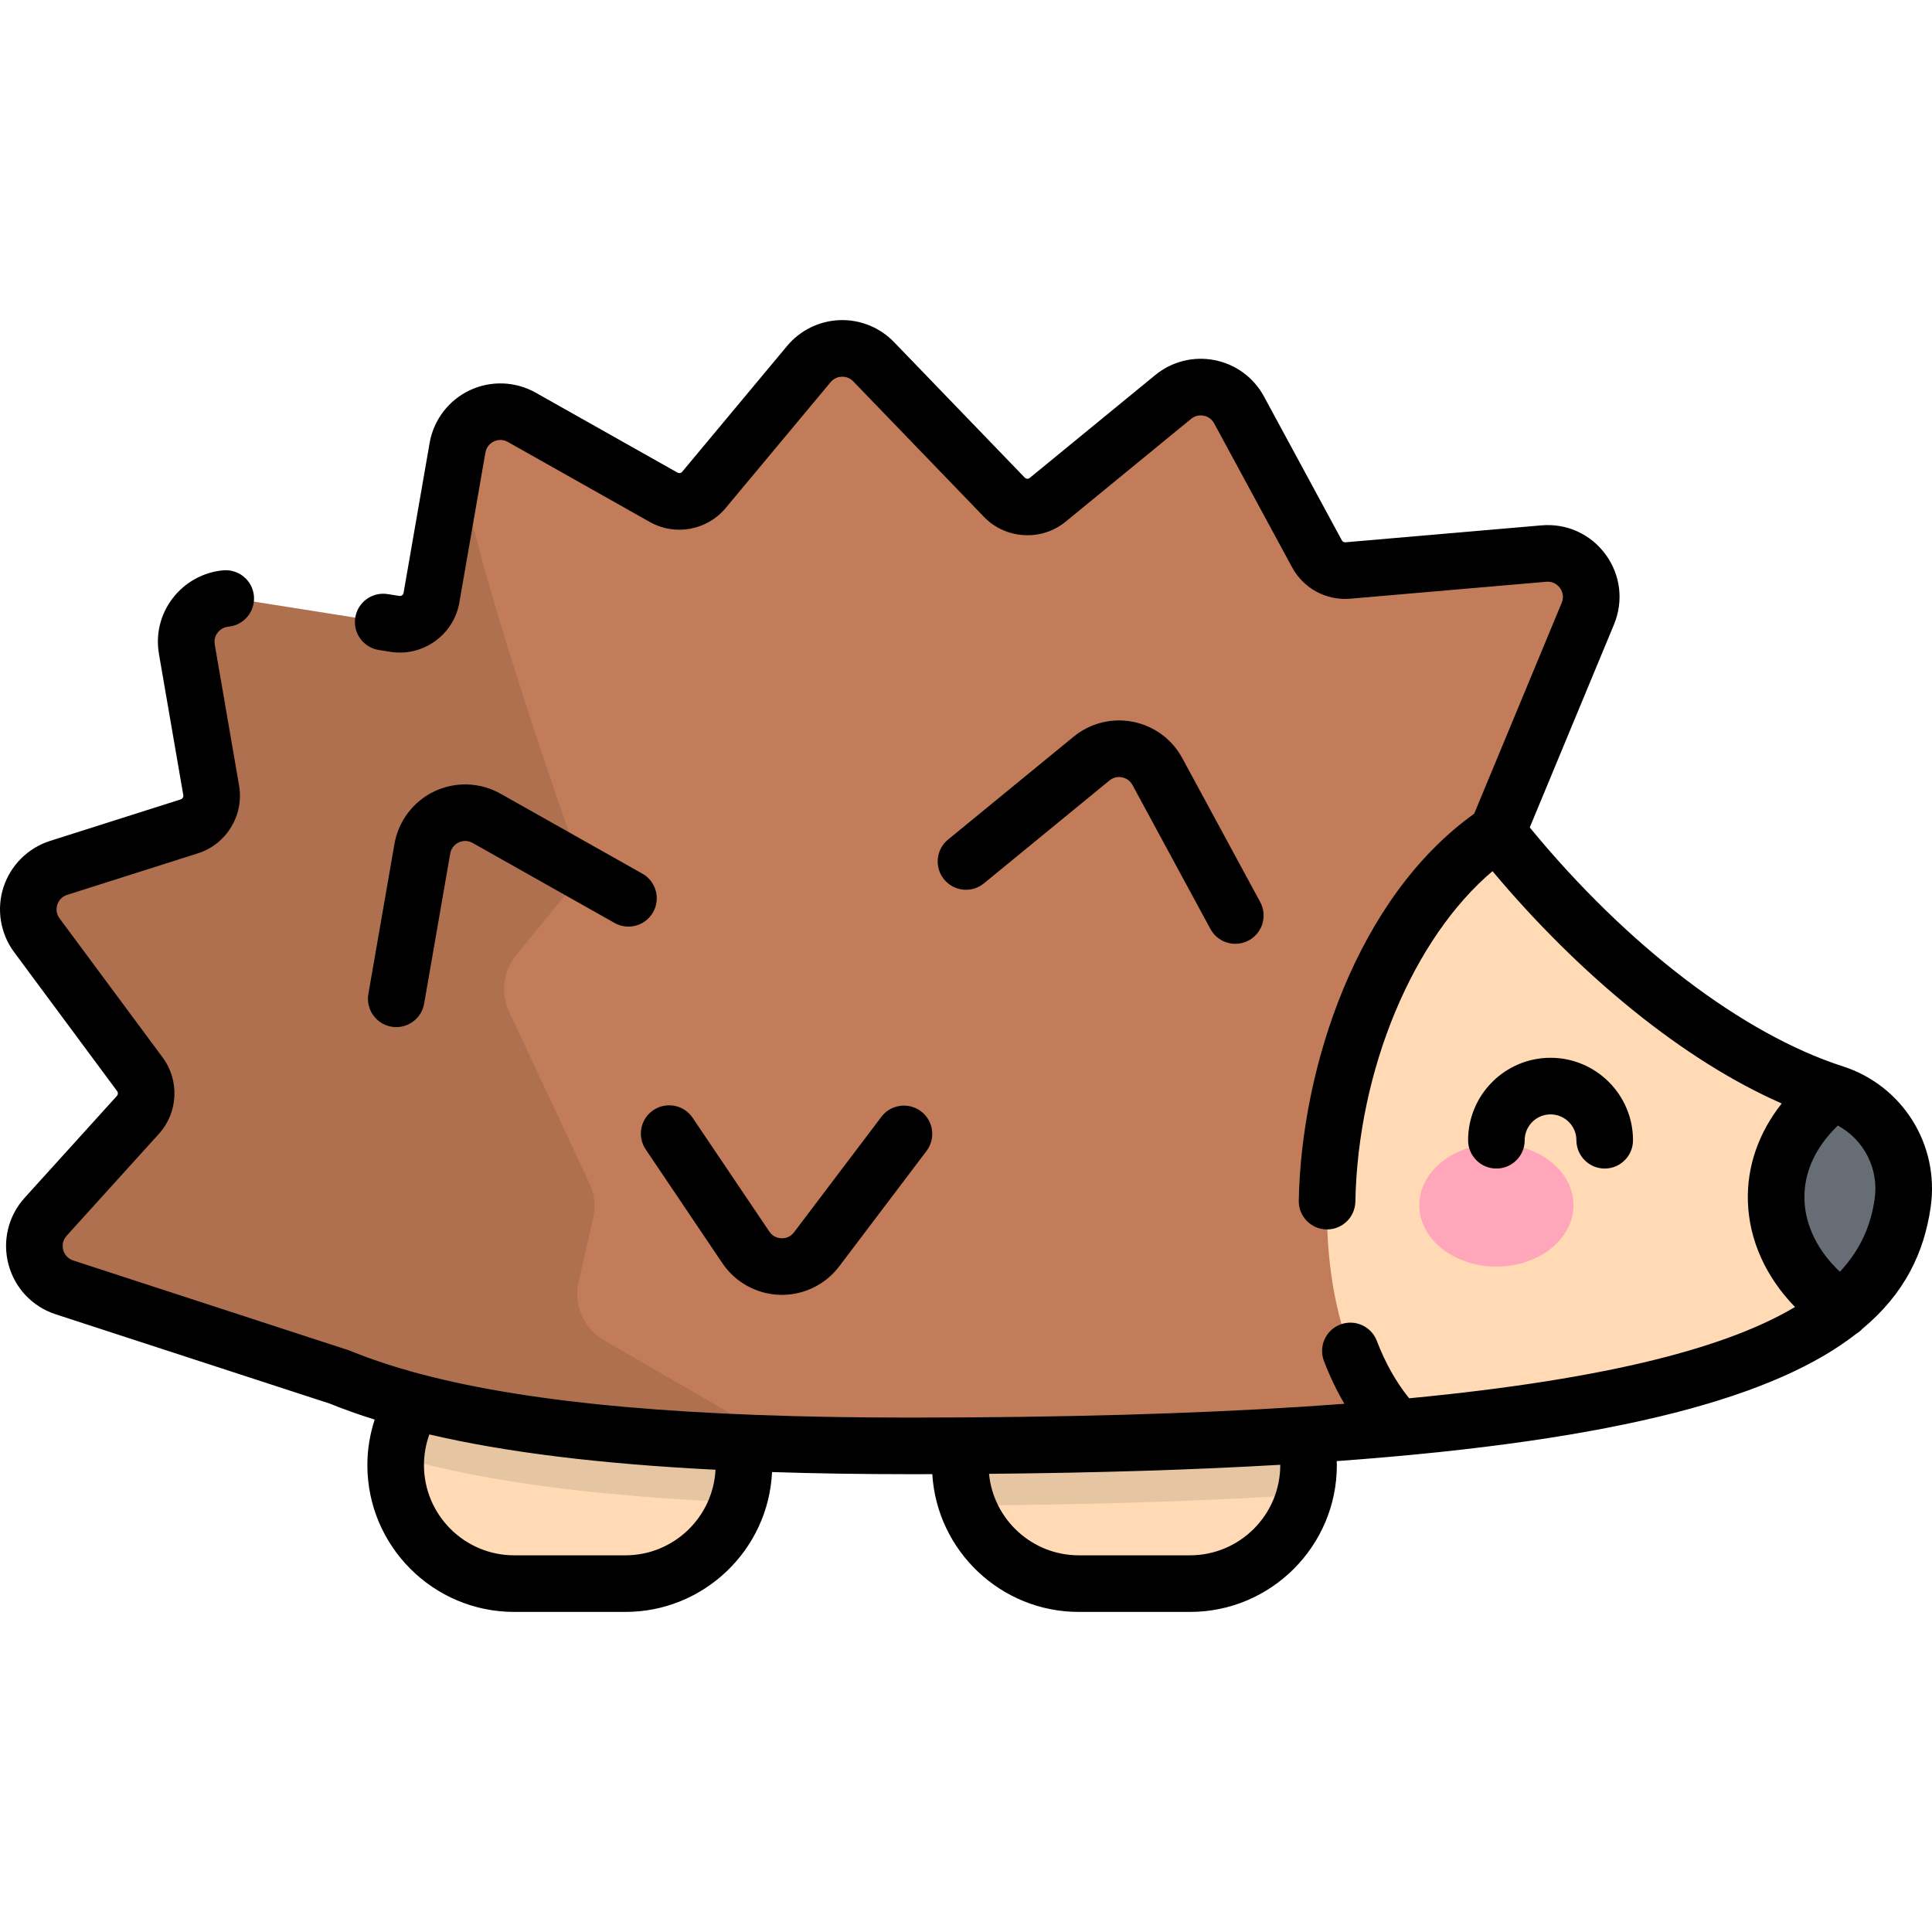
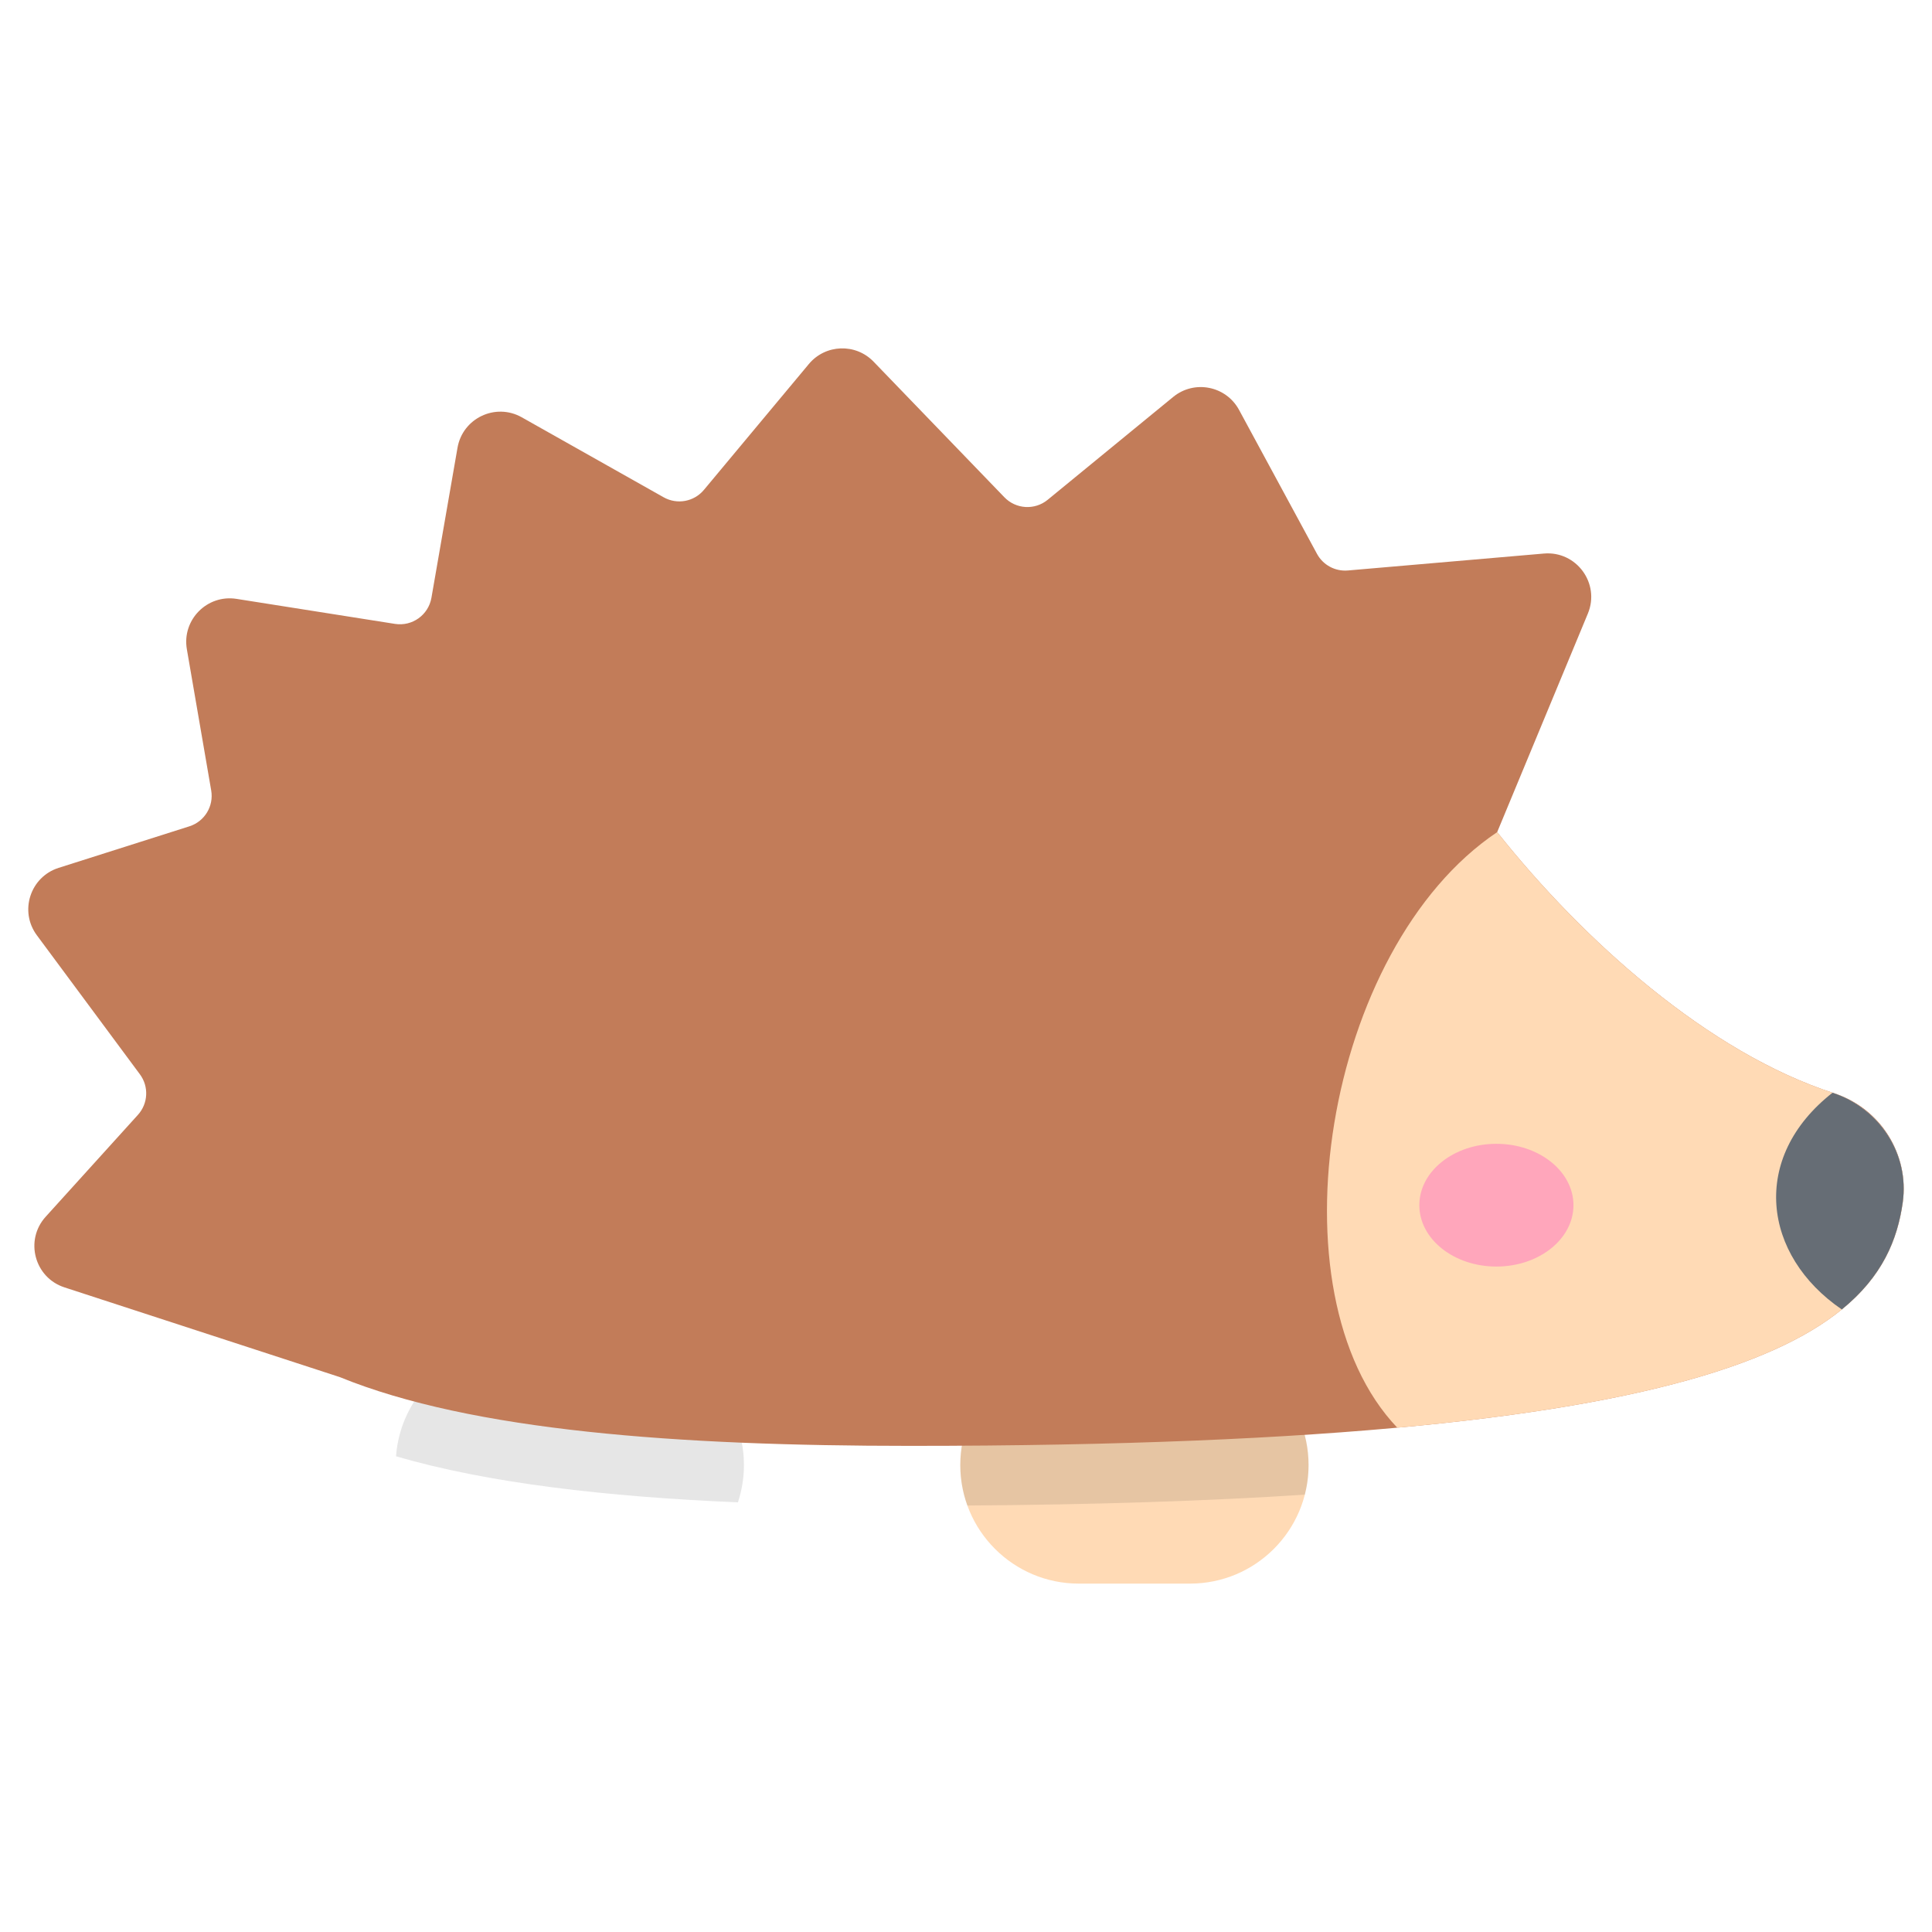
<svg xmlns="http://www.w3.org/2000/svg" version="1.1" id="Capa_1" x="0px" y="0px" viewBox="0 0 512.002 512.002" style="enable-background:new 0 0 512.002 512.002;" xml:space="preserve">
-   <path style="fill:#FFDAB5;" d="M165.739,419.676h-29.47c-17.348,0-31.413-14.064-31.413-31.413l0,0  c0-17.348,14.064-31.413,31.413-31.413h29.47c17.348,0,31.413,14.064,31.413,31.413l0,0  C197.152,405.613,183.087,419.676,165.739,419.676z" />
  <path style="opacity:0.1;enable-background:new    ;" d="M165.739,356.851h-29.47c-16.565,0-30.126,12.825-31.318,29.086  c24.45,7.125,55.635,10.711,90.606,12.205c1.029-3.107,1.594-6.426,1.594-9.878l0,0  C197.152,370.915,183.087,356.851,165.739,356.851z" />
  <path style="fill:#FFDAB5;" d="M315.369,419.676H285.9c-17.348,0-31.413-14.064-31.413-31.413l0,0  c0-17.348,14.064-31.413,31.413-31.413h29.47c17.348,0,31.413,14.064,31.413,31.413l0,0  C346.782,405.613,332.719,419.676,315.369,419.676z" />
  <path style="opacity:0.1;enable-background:new    ;" d="M315.369,356.851H285.9c-17.348,0-31.413,14.064-31.413,31.413l0,0  c0,3.763,0.664,7.371,1.877,10.715c34.32-0.225,63.91-1.223,89.431-2.875c0.644-2.506,0.987-5.133,0.987-7.84l0,0  C346.782,370.915,332.719,356.851,315.369,356.851z" />
  <path style="fill:#C27C59;" d="M486.045,289.719c-33.312-10.721-66.475-40.488-89.277-69.197l-0.003,0.003  c0-0.001-0.001-0.001-0.001-0.001l0.004-0.002l24.034-57.915c3.317-7.993-3.023-16.656-11.645-15.912l-51.96,4.487  c-3.361,0.29-6.574-1.441-8.18-4.407l-20.656-38.153c-3.449-6.371-11.849-8.022-17.453-3.43l-33.266,27.26  c-3.414,2.798-8.404,2.505-11.468-0.671L231.514,95.85c-4.765-4.94-12.764-4.651-17.16,0.621l-27.813,33.359  c-2.618,3.141-7.106,3.963-10.668,1.955l-37.601-21.196c-6.94-3.913-15.663,0.223-17.027,8.072l-6.91,39.757  c-0.793,4.56-5.097,7.64-9.669,6.918l-41.981-6.628c-7.803-1.232-14.507,5.568-13.165,13.352l6.45,37.412  c0.719,4.171-1.75,8.232-5.783,9.514l-34.648,11.009c-7.542,2.396-10.485,11.502-5.773,17.86l27.316,36.856  c2.405,3.245,2.185,7.736-0.526,10.731L12.097,322.46c-5.61,6.197-2.97,16.117,4.977,18.707l72.94,23.768  c34.965,14.273,89.67,18.237,151.165,18.237c223.64,0,258.239-30.914,263.047-64.365  C506.073,305.966,498.396,293.694,486.045,289.719z" />
-   <path style="opacity:0.1;enable-background:new    ;" d="M153.328,339.758l3.873-16.973c0.702-3.076,0.357-6.299-0.981-9.157  l-21.295-45.501c-2.307-4.929-1.586-10.743,1.853-14.96l12.778-15.664c3.12-3.825,4.026-8.991,2.389-13.647  c-7.441-21.163-28.145-81.533-30.699-105.192l-6.91,39.757c-0.793,4.56-5.097,7.64-9.669,6.918l-41.981-6.628  c-7.803-1.232-14.507,5.568-13.165,13.352l6.45,37.412c0.719,4.171-1.75,8.232-5.783,9.514L15.54,229.996  c-7.542,2.396-10.485,11.502-5.773,17.86l27.316,36.856c2.405,3.245,2.185,7.736-0.526,10.73l-24.46,27.019  c-5.61,6.197-2.97,16.117,4.977,18.707l72.94,23.768c28.462,11.619,70.006,16.405,117.644,17.784l-47.614-27.551  C154.669,352.061,151.946,345.812,153.328,339.758z" />
  <path style="fill:#FFDAB5;" d="M485.637,289.587c-33.175-10.832-66.16-40.473-88.869-69.063l-0.003,0.003l-0.001-0.001  c-45.821,30.756-60.436,122.208-26.466,157.83c109.461-9.977,130.35-34.116,133.953-59.713  C506.063,305.762,498.002,293.624,485.637,289.587z" />
  <path style="fill:#666D75;" d="M485.638,289.587c-21.967,17.221-18.509,43.123,2.463,57.434  c10.752-8.746,14.753-18.452,16.15-28.379C506.063,305.762,498.002,293.624,485.638,289.587z" />
  <ellipse style="fill:#FFA6BB;" cx="396.562" cy="319.387" rx="20.423" ry="16.264" />
-   <path d="M488.344,282.58c-26.554-8.546-57.319-32.077-82.94-63.299l22.326-53.798c2.57-6.195,1.739-13.125-2.222-18.537  c-3.962-5.412-10.309-8.299-16.997-7.721l-51.961,4.487c-0.368,0.034-0.752-0.165-0.937-0.506l-20.656-38.153  c-2.713-5.011-7.476-8.515-13.066-9.614c-5.594-1.1-11.327,0.342-15.736,3.954l-33.265,27.26c-0.387,0.318-0.967,0.287-1.316-0.077  l-34.659-35.931c-3.749-3.886-9.002-6.004-14.388-5.807c-5.395,0.195-10.473,2.686-13.931,6.833l-27.813,33.359  c-0.301,0.361-0.815,0.454-1.225,0.224l-37.6-21.196c-5.38-3.033-11.921-3.265-17.501-0.619c-5.58,2.645-9.542,7.856-10.6,13.939  l-6.91,39.758c-0.09,0.52-0.593,0.872-1.108,0.793l-3.114-0.492c-4.098-0.645-7.933,2.147-8.578,6.239  c-0.646,4.091,2.147,7.932,6.238,8.578l3.114,0.492c8.573,1.355,16.743-4.499,18.228-13.042l6.91-39.757  c0.311-1.791,1.54-2.62,2.245-2.954c0.705-0.335,2.125-0.762,3.71,0.131l37.601,21.197c6.717,3.786,15.175,2.235,20.111-3.686  l27.813-33.359c1.003-1.203,2.28-1.423,2.952-1.448c0.664-0.026,1.962,0.103,3.049,1.231l34.659,35.931  c5.734,5.945,15.23,6.5,21.619,1.266l33.265-27.26c1.281-1.049,2.642-0.975,3.336-0.838c0.696,0.137,1.982,0.583,2.769,2.038  l20.656,38.152c3.028,5.596,9.064,8.855,15.42,8.31l51.96-4.487c2.035-0.177,3.198,1.085,3.602,1.636  c0.403,0.551,1.256,2.036,0.472,3.929l-23.204,55.914c-31.137,22.288-45.795,67.232-46.483,102.514  c-0.08,4.142,3.212,7.564,7.353,7.645c0.05,0.001,0.099,0.001,0.148,0.001c4.074,0,7.416-3.263,7.496-7.354  c0.682-35.044,15.354-69.838,36.346-87.587c11.457,13.684,24.217,26.323,37.219,36.831c13.35,10.789,26.563,19.067,39.425,24.732  c-6.133,7.76-9.273,16.719-8.964,26.065c0.337,10.204,4.79,19.967,12.487,27.871c-17.257,10.287-47.969,19.003-102.255,24.192  c-3.434-4.233-6.316-9.329-8.571-15.223c-1.479-3.868-5.813-5.809-9.684-4.327c-3.869,1.479-5.806,5.815-4.326,9.684  c1.552,4.059,3.372,7.83,5.422,11.327c-3.454,0.26-6.992,0.508-10.617,0.742c-0.26,0.003-0.521,0.02-0.784,0.05  c-28.826,1.843-63.056,2.863-103.704,2.863c-57.784,0-99.615-3.657-129.144-11.399c-0.268-0.085-0.539-0.157-0.812-0.211  c-6.763-1.804-12.874-3.825-18.374-6.07c-0.168-0.068-0.339-0.131-0.511-0.187L19.4,334.038c-1.882-0.613-2.479-2.162-2.649-2.798  c-0.17-0.637-0.421-2.278,0.906-3.744l24.461-27.019c5.093-5.625,5.509-14.134,0.99-20.23l-27.316-36.856  c-1.075-1.451-0.836-2.905-0.598-3.642c0.239-0.738,0.895-2.057,2.617-2.604l34.647-11.009c7.565-2.403,12.252-10.113,10.903-17.936  l-6.45-37.413c-0.248-1.44,0.279-2.497,0.765-3.129c0.695-0.904,1.723-1.479,2.818-1.578c4.126-0.37,7.17-4.015,6.8-8.14  s-4.024-7.163-8.14-6.799c-5.258,0.472-10.131,3.16-13.371,7.377c-3.271,4.255-4.568,9.518-3.653,14.819l6.45,37.412  c0.082,0.476-0.203,0.946-0.664,1.092l-34.649,11.009c-5.845,1.858-10.46,6.451-12.347,12.286  c-1.887,5.835-0.832,12.261,2.819,17.188l27.316,36.856c0.275,0.372,0.25,0.889-0.06,1.231L6.534,317.429  c-4.347,4.803-5.948,11.407-4.282,17.667c1.666,6.261,6.337,11.196,12.496,13.204l72.685,23.685  c3.703,1.503,7.659,2.908,11.859,4.223c-1.264,3.871-1.938,7.93-1.938,12.056c0,21.456,17.456,38.913,38.913,38.913h29.47  c20.836,0,37.898-16.463,38.866-37.065c11.459,0.374,23.628,0.563,36.575,0.563c1.978,0,3.938-0.003,5.888-0.008  c1.246,20.34,18.182,36.51,38.832,36.51h29.471c21.456,0,38.912-17.456,38.912-38.913c0-0.353-0.024-0.704-0.034-1.057  c76.104-5.515,116.814-17.365,137.757-33.796c0.557-0.339,1.074-0.752,1.536-1.241c11.29-9.42,16.385-20.29,18.111-32.294  C514.023,303.376,504.22,287.691,488.344,282.58z M165.739,412.177h-29.47c-13.186,0-23.913-10.727-23.913-23.913  c0-2.79,0.49-5.534,1.427-8.123c20.186,4.73,45.17,7.812,75.836,9.356C188.977,402.111,178.511,412.177,165.739,412.177z   M315.37,412.177H285.9c-12.404,0-22.629-9.493-23.798-21.595c28.846-0.262,54.455-1.074,77.178-2.398  c0,0.027,0.003,0.054,0.003,0.081C339.282,401.449,328.555,412.177,315.37,412.177z M496.803,317.741  c-0.937,6.515-3.399,13.063-9.206,19.293c-5.805-5.448-9.167-12.158-9.395-19.034c-0.236-7.15,2.816-13.898,8.854-19.718  C493.959,302.036,497.958,309.714,496.803,317.741z M404.061,302.177c0-3.778,3.073-6.852,6.852-6.852  c3.778,0,6.853,3.074,6.853,6.852c0,4.142,3.357,7.5,7.5,7.5s7.5-3.358,7.5-7.5c0-12.049-9.803-21.852-21.853-21.852  c-12.049,0-21.852,9.803-21.852,21.852c0,4.142,3.357,7.5,7.5,7.5C400.704,309.677,404.061,306.319,404.061,302.177z   M260.752,234.099l33.266-27.26c1.278-1.048,2.639-0.976,3.334-0.838c0.697,0.137,1.982,0.584,2.77,2.037l20.655,38.153  c1.358,2.508,3.938,3.931,6.603,3.931c1.205,0,2.429-0.291,3.563-0.906c3.643-1.972,4.997-6.523,3.025-10.166l-20.655-38.153  c-2.714-5.011-7.477-8.515-13.068-9.614c-5.593-1.1-11.327,0.342-15.734,3.954l-33.266,27.26c-3.204,2.626-3.673,7.351-1.047,10.555  C252.823,236.257,257.548,236.724,260.752,234.099z M170.234,231.527l-37.601-21.197c-5.38-3.033-11.921-3.265-17.501-0.619  c-5.58,2.645-9.542,7.856-10.6,13.94l-6.91,39.757c-0.709,4.081,2.024,7.964,6.105,8.673c0.435,0.076,0.866,0.112,1.293,0.112  c3.578,0,6.747-2.571,7.381-6.217l6.91-39.757c0.311-1.792,1.541-2.62,2.246-2.954c0.705-0.334,2.123-0.762,3.708,0.131  l37.601,21.197c3.612,2.035,8.183,0.758,10.217-2.85C175.118,238.135,173.841,233.561,170.234,231.527z M171.119,304.611  l20.317,30.147c3.427,5.085,9.133,8.222,15.264,8.39c0.173,0.004,0.346,0.007,0.518,0.007c5.942,0,11.587-2.797,15.183-7.55  l23.137-30.584c2.499-3.304,1.847-8.007-1.457-10.506c-3.302-2.498-8.007-1.846-10.506,1.457l-23.136,30.584  c-1.089,1.44-2.548,1.622-3.327,1.599c-0.774-0.021-2.226-0.28-3.234-1.778L183.56,296.23c-2.316-3.436-6.978-4.344-10.411-2.028  C169.712,296.515,168.804,301.176,171.119,304.611z" />
  <g>
</g>
  <g>
</g>
  <g>
</g>
  <g>
</g>
  <g>
</g>
  <g>
</g>
  <g>
</g>
  <g>
</g>
  <g>
</g>
  <g>
</g>
  <g>
</g>
  <g>
</g>
  <g>
</g>
  <g>
</g>
  <g>
</g>
</svg>